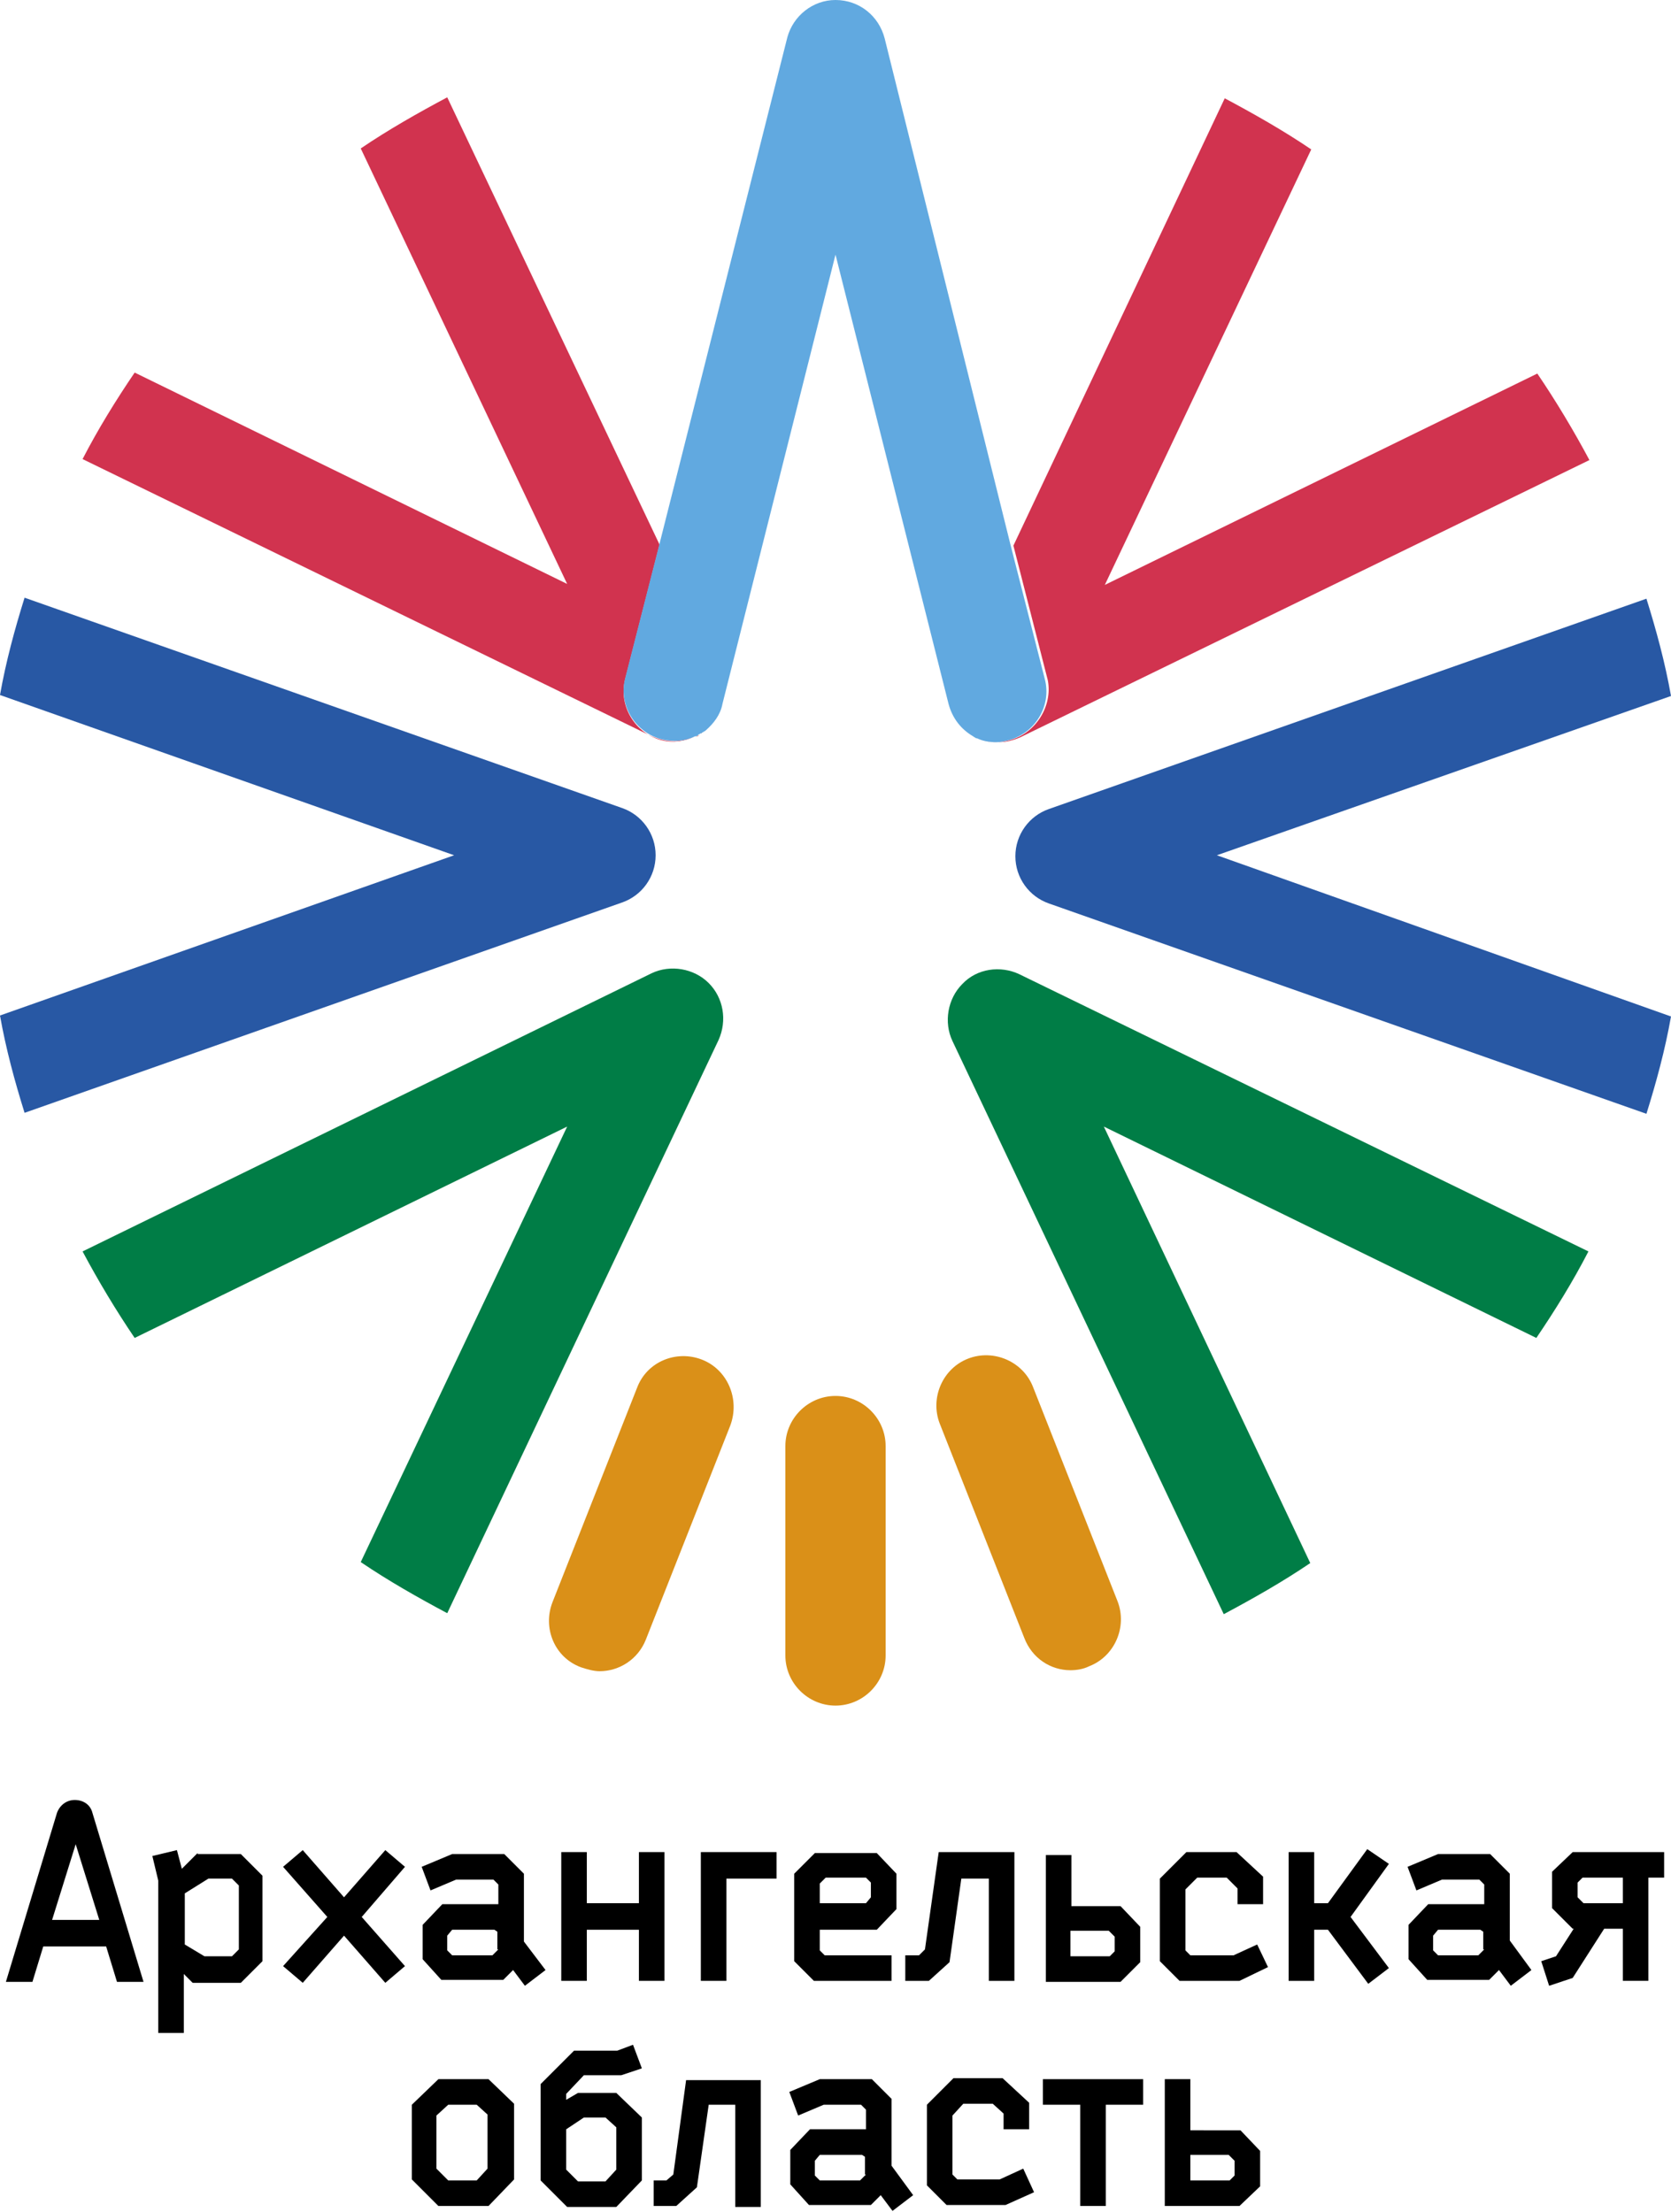
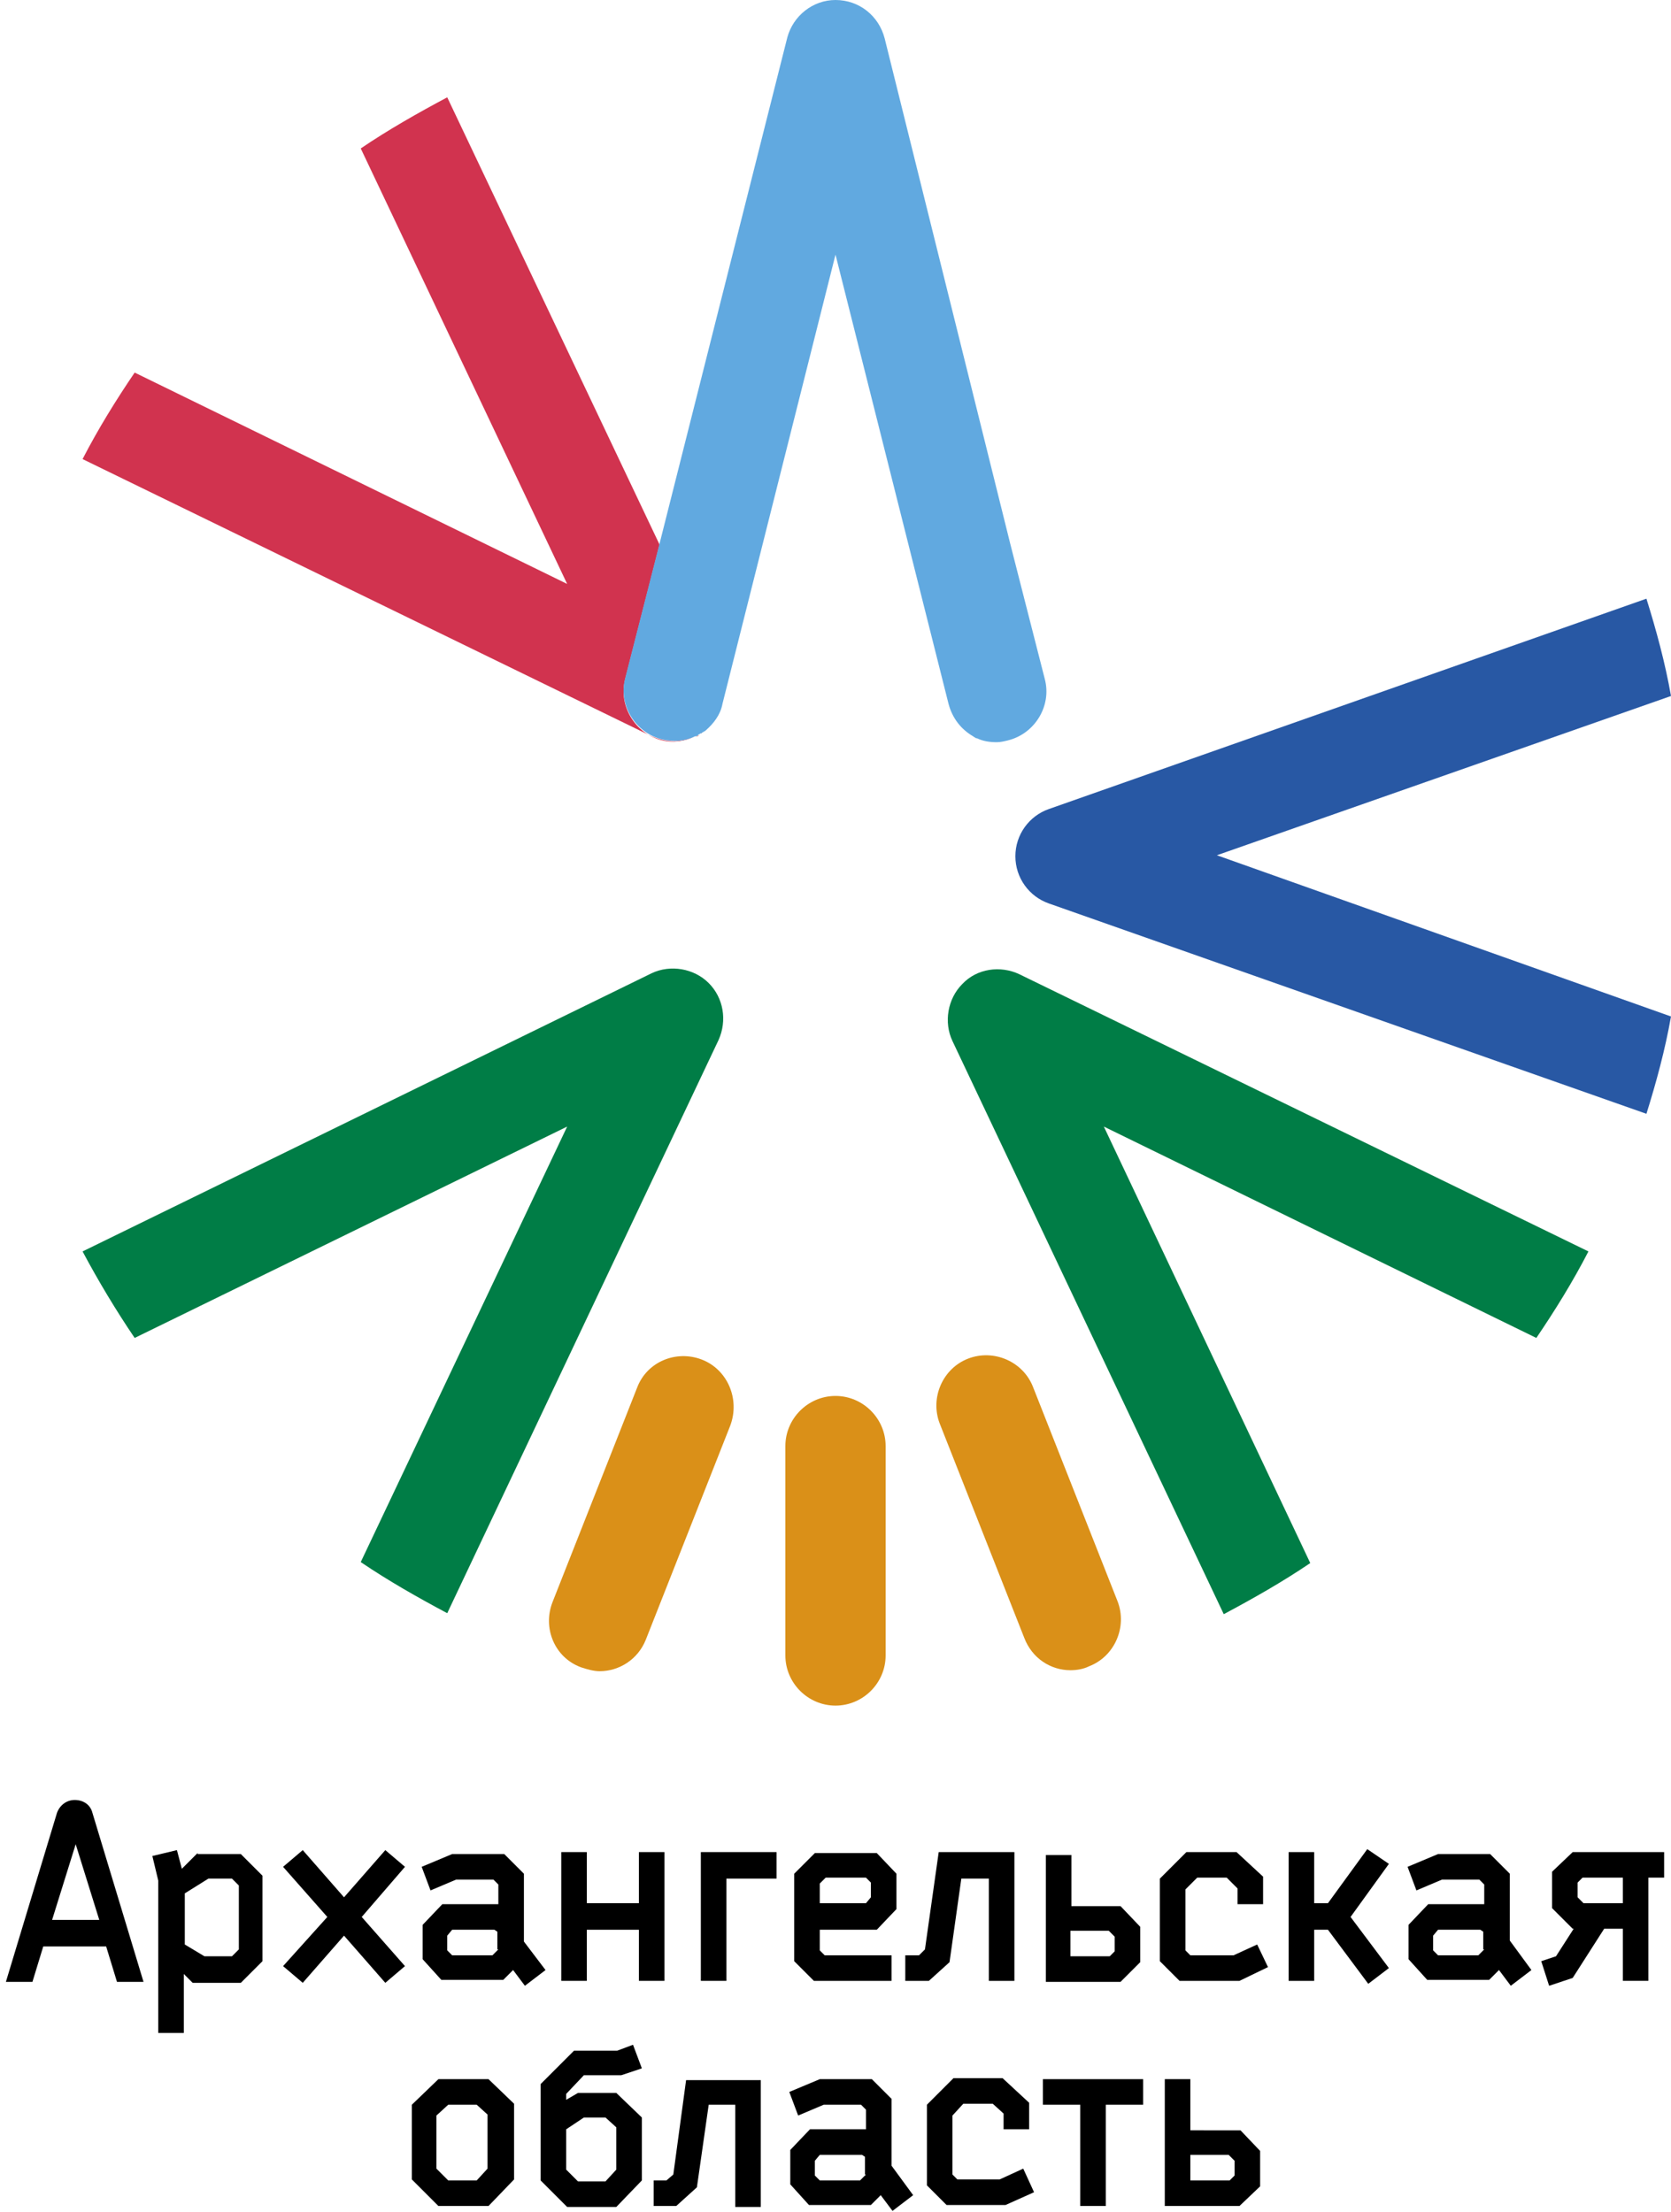
<svg xmlns="http://www.w3.org/2000/svg" version="1.1" id="Layer_1" x="0px" y="0px" viewBox="0 0 170 225" style="enable-background:new 0 0 170 225;" xml:space="preserve">
  <style type="text/css">
	.st0{fill:#DA9018;}
	.st1{fill:#2858A4;}
	.st2{fill:#D1334F;}
	.st3{fill:#E37224;}
	.st4{fill:#007D46;}
	.st5{fill:#D93122;}
	.st6{fill:#61A9E0;}
</style>
  <g>
    <g>
      <g>
        <path class="st0" d="M108.9,169.9c0.6,0,1.3-0.1,1.9-0.4c2.6-1,3.9-4,2.9-6.6l-8.6-21.8c-1-2.6-4-3.9-6.6-2.9     c-2.6,1-3.9,4-2.9,6.6l8.6,21.8C105,168.7,106.9,169.9,108.9,169.9" />
      </g>
    </g>
    <g>
      <g>
        <path class="st0" d="M90.1,168.4v-21.3c0-2.8-2.3-5.1-5.1-5.1c-2.8,0-5.1,2.3-5.1,5.1v21.3c0,2.8,2.3,5.1,5.1,5.1     C87.8,173.5,90.1,171.2,90.1,168.4" />
      </g>
      <g>
        <path class="st1" d="M123.8,87L170,70.8c-0.6-3.4-1.5-6.7-2.5-9.9l-60.8,21.4c-2,0.7-3.4,2.6-3.4,4.8s1.4,4.1,3.4,4.8l60.8,21.4     c1-3.2,1.9-6.5,2.5-9.9L123.8,87z" />
      </g>
    </g>
    <g>
      <g>
-         <path class="st1" d="M2.5,113.2l60.8-21.4c2-0.7,3.4-2.6,3.4-4.8c0-2.2-1.4-4.1-3.4-4.8L2.5,60.8c-1,3.2-1.9,6.5-2.5,9.9L46.2,87     L0,103.3C0.6,106.7,1.5,110,2.5,113.2" />
-       </g>
+         </g>
      <g>
-         <path class="st2" d="M102.7,75.3c-0.4,0.1-0.8,0.2-1.2,0.2c-0.7,0-1.4-0.1-2-0.4c0.6,0.3,1.4,0.4,2.1,0.4c0.8,0,1.5-0.2,2.2-0.5     l57.9-28.2c-1.6-3-3.4-6-5.3-8.8l-44,21.5l21-44.3c-2.8-1.9-5.8-3.6-8.8-5.2l-21.5,45.5l3.5,13.7     C107.1,71.8,105.4,74.6,102.7,75.3" />
-       </g>
+         </g>
      <g>
        <path class="st3" d="M99.4,75c-0.1,0-0.2-0.1-0.3-0.2C99.2,74.9,99.3,74.9,99.4,75" />
      </g>
      <g>
        <path class="st4" d="M57.7,114.6l-21,44.3c2.8,1.9,5.8,3.6,8.8,5.2l27.6-58.3c0.9-2,0.5-4.3-1-5.8c-1.5-1.5-3.9-1.9-5.8-1     L8.4,127.3c1.6,3,3.4,6,5.3,8.8L57.7,114.6z" />
      </g>
      <g>
        <path class="st5" d="M71.4,74.5c-0.1,0-0.1,0.1-0.2,0.1C71.3,74.6,71.4,74.6,71.4,74.5" />
      </g>
      <g>
        <path class="st5" d="M71.1,74.8c-0.1,0.1-0.2,0.1-0.3,0.2C70.9,74.9,71,74.8,71.1,74.8" />
      </g>
      <g>
        <path class="st2" d="M67.3,75.3c-2.7-0.7-4.4-3.5-3.7-6.2l3.5-13.7L45.5,9.9c-3,1.6-6,3.3-8.8,5.2l21,44.3l-44-21.5     c-1.9,2.8-3.7,5.7-5.3,8.8l57.9,28.2c0.7,0.3,1.5,0.5,2.2,0.5c0.7,0,1.5-0.2,2.2-0.5C69.7,75.4,68.5,75.6,67.3,75.3" />
      </g>
      <g>
        <path class="st5" d="M71.7,74.3C71.7,74.3,71.7,74.3,71.7,74.3C71.7,74.3,71.7,74.3,71.7,74.3" />
      </g>
    </g>
    <g>
      <g>
        <path class="st4" d="M112.3,114.6l44,21.5c1.9-2.8,3.7-5.7,5.3-8.8l-57.9-28.2c-1.9-0.9-4.3-0.6-5.8,1c-1.5,1.5-1.9,3.9-1,5.8     l27.6,58.3c3-1.6,6-3.3,8.8-5.2L112.3,114.6z" />
      </g>
      <g>
        <path class="st6" d="M80.1,3.8l-13,51.5l-3.5,13.7c-0.7,2.7,1,5.5,3.7,6.2c1.2,0.3,2.4,0.2,3.4-0.3c0,0,0.1,0,0.1,0     c0.1,0,0.2-0.1,0.3-0.2c0.1,0,0.1-0.1,0.2-0.1c0.1,0,0.1-0.1,0.2-0.1c0.1-0.1,0.2-0.1,0.3-0.2c0,0,0,0,0,0     c0.8-0.7,1.5-1.6,1.7-2.7L85,25.9l11.5,45.7c0.4,1.5,1.3,2.6,2.5,3.3c0.1,0.1,0.2,0.1,0.3,0.2c0,0,0,0,0.1,0     c0.6,0.3,1.3,0.4,2,0.4c0.4,0,0.8-0.1,1.2-0.2c2.7-0.7,4.4-3.5,3.7-6.2l-3.5-13.7L90,3.9C89.4,1.6,87.4,0,85,0h0     C82.7,0,80.7,1.6,80.1,3.8" />
      </g>
    </g>
    <g>
      <g>
        <path class="st0" d="M71.4,138.3c-2.6-1-5.6,0.2-6.6,2.9l-8.6,21.8c-1,2.6,0.2,5.6,2.9,6.6c0.6,0.2,1.3,0.4,1.9,0.4     c2,0,3.9-1.2,4.7-3.2l8.6-21.8C75.3,142.3,74,139.3,71.4,138.3" />
      </g>
      <g>
        <path d="M87.5,201.5h3.2v-2.6h-3.5h-3.3l-0.5-0.5v-2.1h5.8l2-2.1v-3.6l-2-2.1h-6.3l-2.1,2.1v8.9l2,2H87.5z M83.4,191.6l0.6-0.6     h4.1l0.5,0.5v1.5l-0.5,0.6h-4.7V191.6z" />
      </g>
      <g>
        <polygon points="59.7,196.3 65,196.3 65,201.5 67.6,201.5 67.6,188.4 65,188.4 65,193.6 59.7,193.6 59.7,190.9 59.7,188.4      57.1,188.4 57.1,191.3 57.1,201.5 59.7,201.5    " />
      </g>
      <g>
        <polygon points="72.6,188.4 71.3,188.4 71.3,201.5 73.9,201.5 73.9,191.1 79,191.1 79,188.4 73.9,188.4    " />
      </g>
      <g>
        <polygon points="96.6,199.6 97.8,191.1 100.6,191.1 100.6,201.5 103.2,201.5 103.2,188.4 95.5,188.4 94.1,198.3 93.5,198.9      92.1,198.9 92.1,201.5 94.5,201.5    " />
      </g>
      <g>
        <polygon points="125.5,198.9 121.1,198.9 120.6,198.4 120.6,192.2 121.8,191 124.8,191 125.9,192.1 125.9,193.7 128.5,193.7      128.5,190.9 125.8,188.4 120.7,188.4 118,191.1 118,199.5 120,201.5 126.1,201.5 129,200.1 127.9,197.8    " />
      </g>
      <g>
        <polygon points="139.1,188.1 135.1,193.6 133.7,193.6 133.7,188.4 131.1,188.4 131.1,201.5 133.7,201.5 133.7,196.3 135.1,196.3      139.2,201.8 141.3,200.2 137.4,195 141.3,189.6    " />
      </g>
      <g>
        <polygon points="39.2,188.2 35,193 30.8,188.2 28.8,189.9 33.3,195 28.8,200 30.8,201.7 35,196.9 39.2,201.7 41.2,200 36.8,195      41.2,189.9    " />
      </g>
      <g>
        <path d="M20.1,188.5l-1.6,1.6l-0.5-1.9l-2.5,0.6l0.6,2.5v15.5h2.6v-6l0.9,0.9h4.9l2.2-2.2v-8.7l-2.2-2.2H20.1z M24.3,198.3     l-0.7,0.7h-2.8l-2-1.2v-5.2l2.4-1.5h2.4l0.7,0.7V198.3z" />
      </g>
      <g>
        <path d="M166.4,188.4h-1.3H160l-2.1,2v3.7l2.1,2.1h0.1l-1.8,2.8l-1.5,0.5l0.8,2.5l2.4-0.8l3.2-5h1.9v5.3h2.6V191h1.6v-2.6H166.4z      M165.1,193.6h-4l-0.6-0.6v-1.5l0.5-0.5h4.1V193.6z" />
      </g>
      <g>
        <path d="M53.3,197.5v-6.9l-2-2h-5.3l-3.1,1.3l0.9,2.4l2.6-1.1h3.8l0.5,0.5v2H45l-2,2.1v3.5l1.9,2.1h6.3l1-1l1.2,1.6l2.1-1.6     L53.3,197.5z M50.7,198.3l-0.6,0.6H46l-0.5-0.5v-1.5l0.5-0.6h4.3l0.3,0.2V198.3z" />
      </g>
      <g>
        <path d="M153.6,190.6l-2-2h-5.3l-3.1,1.3l0.9,2.4l2.6-1.1h3.8l0.5,0.5v2h-5.7l-2,2.1v3.5l1.9,2.1h6.3l1-1l1.2,1.6l2.1-1.6l-2.2-3     V190.6z M151,198.3l-0.6,0.6h-4.1l-0.5-0.5v-1.5l0.5-0.6h4.3l0.3,0.2V198.3z" />
      </g>
      <g>
        <path d="M116,199.6v-3.6l-2-2.1h-5v-5.2h-2.6v12.9h7.6L116,199.6z M113.4,198.5l-0.5,0.5h-4v-2.6h3.9l0.6,0.6V198.5z" />
      </g>
      <g>
        <path d="M7.6,183.1c-0.8,0-1.5,0.5-1.8,1.3l-5.2,17.2h2.7l1.1-3.6h6.4l1.1,3.6h2.7l-5.2-17.2C9.2,183.6,8.5,183.1,7.6,183.1      M5.3,195.3l2.4-7.7l2.4,7.7H5.3z" />
      </g>
      <g>
        <polygon points="68.5,221.2 67.8,221.8 66.5,221.8 66.5,224.4 68.8,224.4 70.9,222.5 72.1,214.1 74.8,214.1 74.8,224.5      77.4,224.5 77.4,211.6 69.8,211.6    " />
      </g>
      <g>
        <polygon points="101.7,221.7 97.4,221.7 96.9,221.2 96.9,215.2 98,214 101,214 102.1,215 102.1,216.6 104.7,216.6 104.7,213.9      102,211.4 97,211.4 94.3,214.1 94.3,222.3 96.3,224.3 102.3,224.3 105.2,223 104.1,220.6    " />
      </g>
      <g>
        <path d="M90.7,213.5l-2-2h-5.3l-3.1,1.3l0.9,2.4l2.6-1.1h3.8l0.5,0.5v2h-5.7l-2,2.1v3.5l1.9,2.1h6.3l1-1l1.2,1.6l2.1-1.6l-2.2-3     V213.5z M88.1,221.2l-0.6,0.6h-4.1l-0.5-0.5v-1.5l0.5-0.6h4.3l0.3,0.2V221.2z" />
      </g>
      <g>
        <polygon points="109.9,211.5 106.1,211.5 106.1,214.1 109.9,214.1 109.9,224.4 112.5,224.4 112.5,214.1 116.3,214.1 116.3,211.5      112.5,211.5    " />
      </g>
      <g>
        <path d="M44.6,211.5l-2.7,2.6v7.6l2.7,2.7h5.1l2.6-2.7V214l-2.6-2.5H44.6z M49.6,220.6l-1.1,1.2h-2.9l-1.2-1.2v-5.4l1.2-1.1h2.9     l1.1,1V220.6z" />
      </g>
      <g>
        <path d="M121.1,216.7v-5.2h-2.6v12.9h7.6l2.1-2v-3.6l-2-2.1H121.1z M125.6,221.3l-0.5,0.5h-4v-2.6h3.9l0.6,0.6V221.3z" />
      </g>
      <g>
        <path d="M59.4,211.1h3.8l2.1-0.7l-0.9-2.4l-1.6,0.6h-4.4l-3.4,3.4v3.2v1.4v5.2l2.7,2.7h5l2.6-2.7v-6.4l-2.6-2.5h-3.9l-1.2,0.7     V213L59.4,211.1z M59.4,215.4h2.2l1.1,1v4.3l-1.1,1.2h-2.8l-1.2-1.2v-4.1L59.4,215.4z" />
      </g>
    </g>
  </g>
</svg>